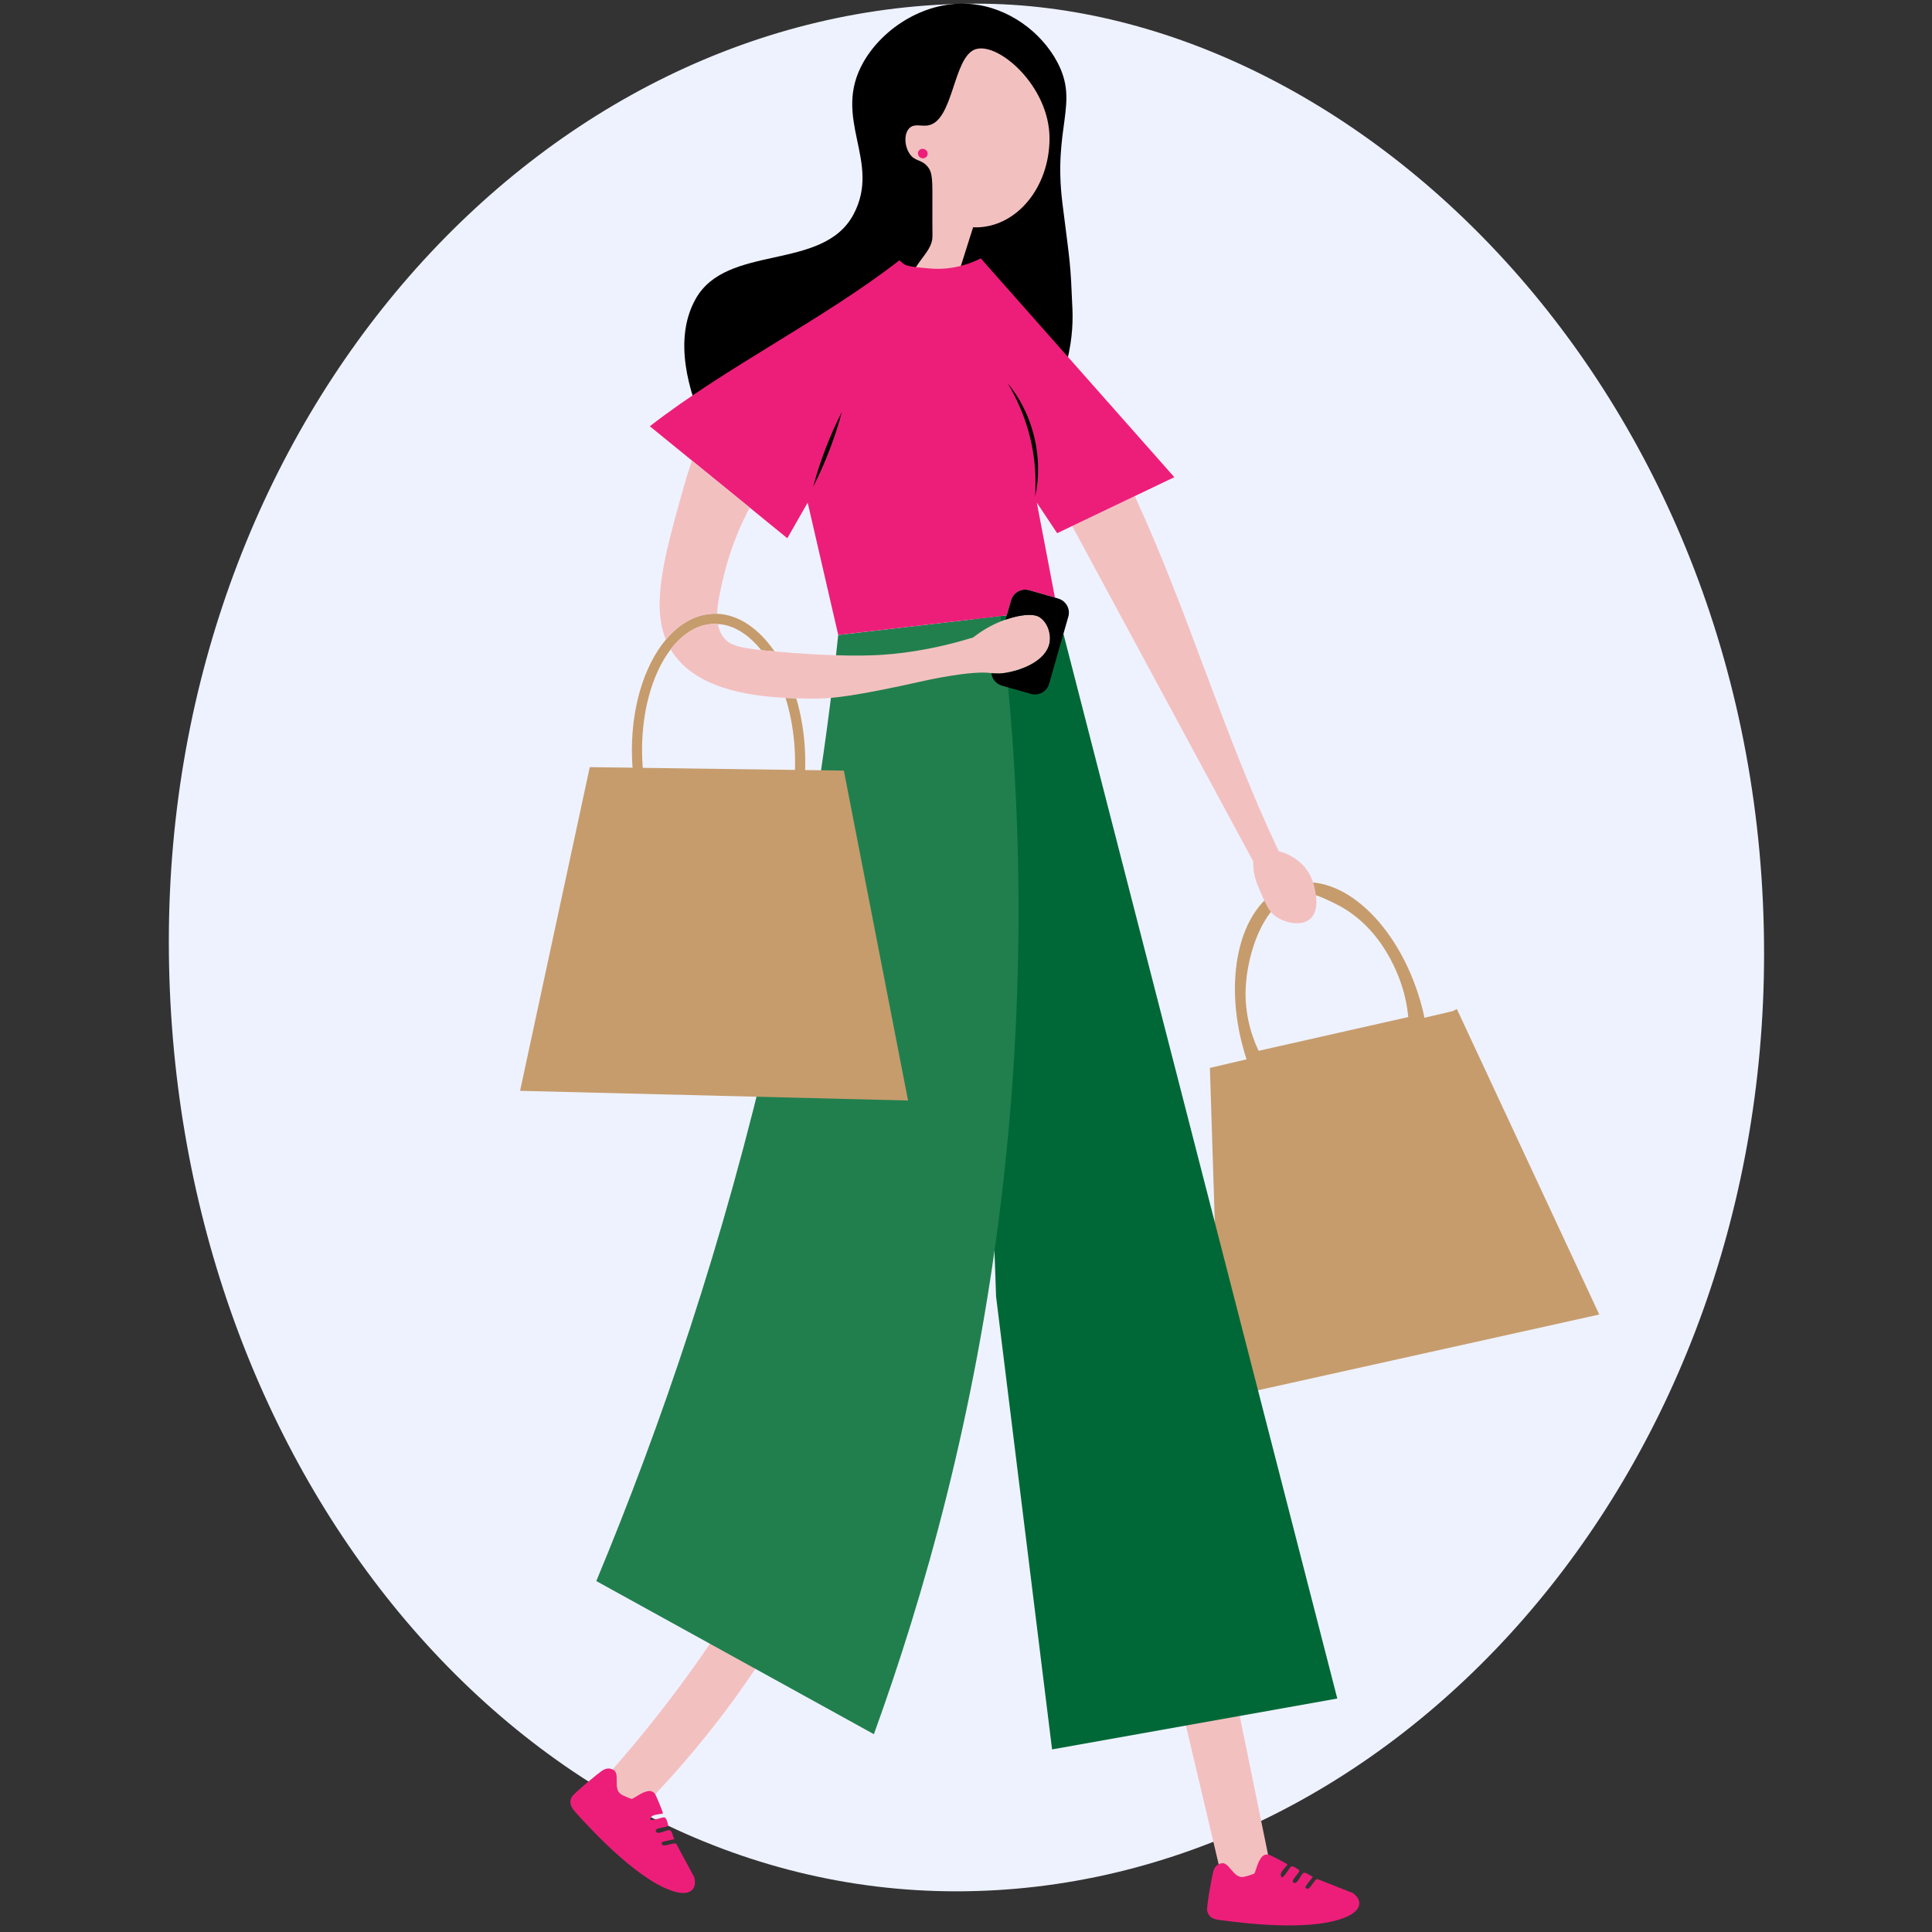
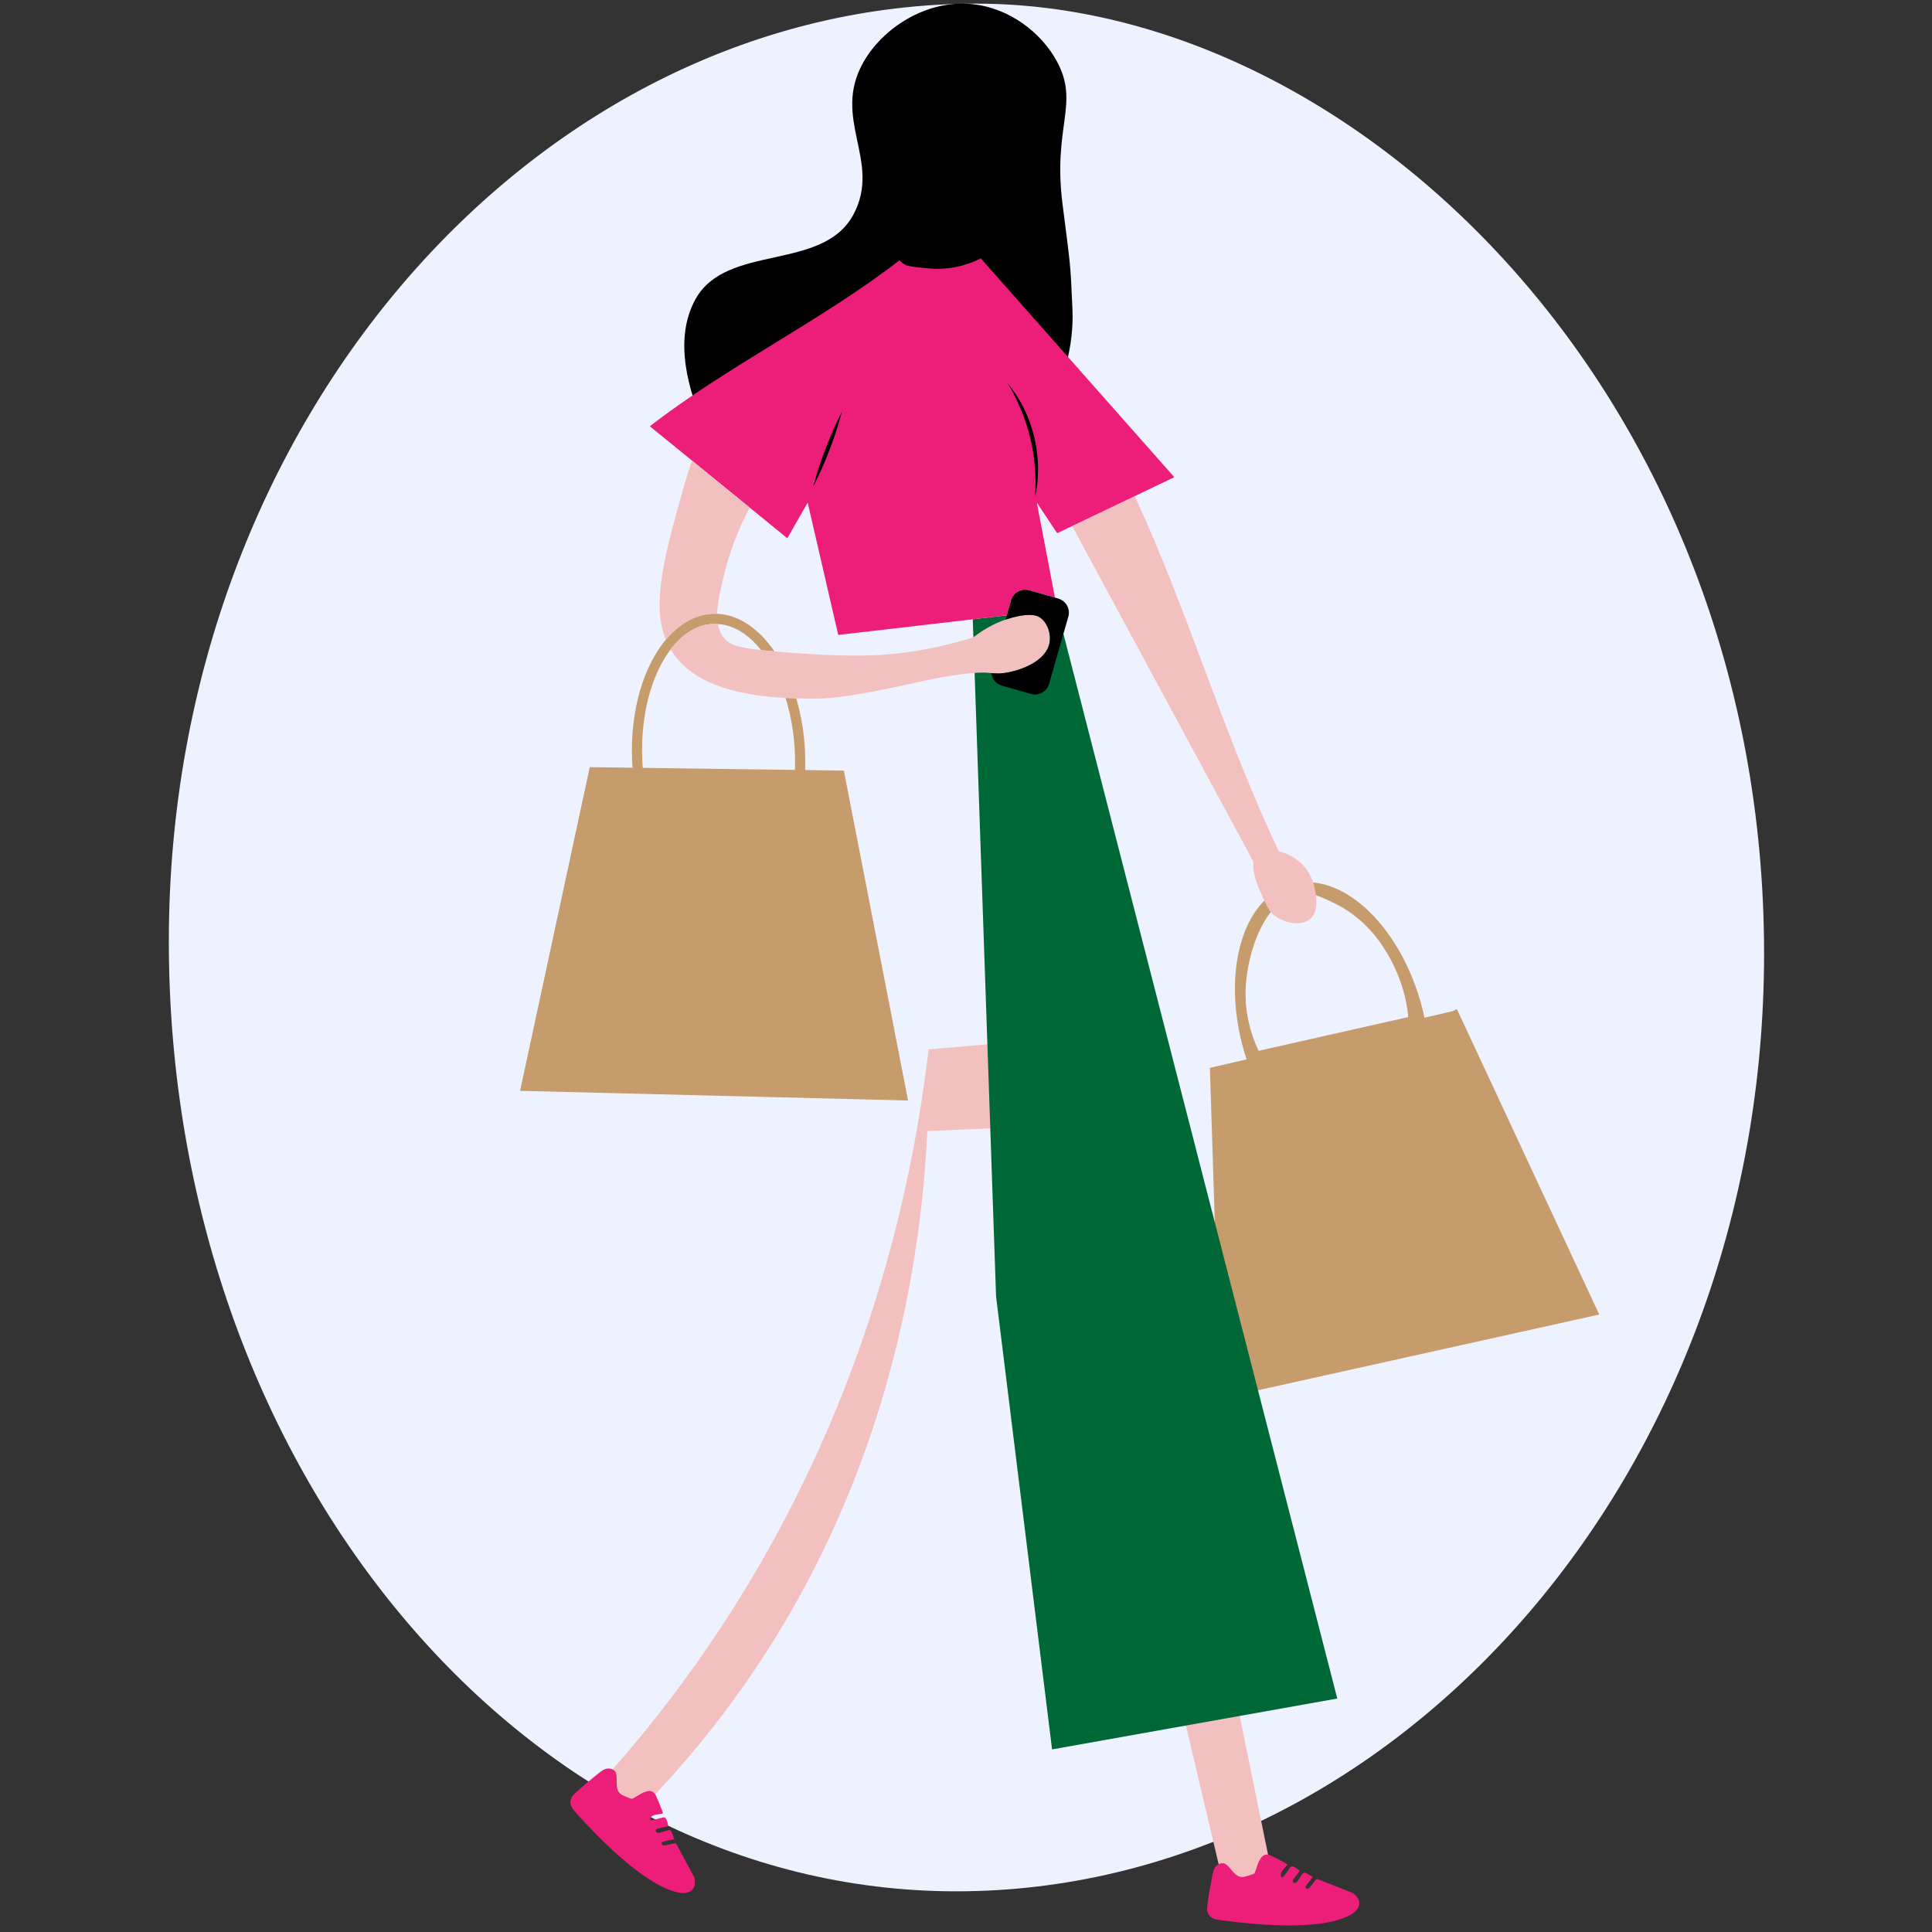
<svg xmlns="http://www.w3.org/2000/svg" width="500" zoomAndPan="magnify" viewBox="0 0 375 375" height="500" preserveAspectRatio="xMidYMid meet" version="1.0">
  <rect x="0" y="0" width="375" height="375" fill="#333333" stroke="none" />
  <defs>
    <clipPath id="ab237c1eff">
      <path d="M 32.727 0 L 342.477 0 L 342.477 368 L 32.727 368 Z M 32.727 0 " clip-rule="nonzero" />
    </clipPath>
  </defs>
  <g clip-path="url(#ab237c1eff)">
    <path fill="#eef2ff" d="M 342.406 185.094 C 342.406 286.918 270.023 367.105 185.613 367.105 C 101.199 367.105 32.77 284.551 32.77 182.723 C 32.77 80.898 105.148 0.711 189.562 0.711 C 263.445 0.711 342.406 76.941 342.406 185.094 Z M 342.406 185.094 " fill-opacity="1" fill-rule="nonzero" />
  </g>
  <path fill="#000000" d="M 188.559 0.789 C 195.77 1.461 202.105 6.23 205.195 12.008 C 209.547 20.156 204.344 24.512 206.223 39.504 C 207.754 51.688 207.762 50.59 208.16 60.016 C 208.426 66.402 207.02 75.457 199.262 86.684 C 178.43 85.438 157.59 84.199 136.758 82.949 C 133.793 76.223 130.562 66.023 135.012 58.043 C 141.062 47.203 159.691 52.762 165.648 41.645 C 171.211 31.254 161.285 23.078 167.621 12.008 C 171.422 5.375 179.773 -0.023 188.543 0.789 Z M 188.559 0.789 " fill-opacity="1" fill-rule="nonzero" />
  <path stroke-linecap="butt" transform="matrix(0.79, 0, 0, 0.789, 29.955, -3.237)" fill-opacity="1" fill="#c69c6d" fill-rule="nonzero" stroke-linejoin="miter" d="M 319.42 254.039 L 311.088 255.989 C 310.752 254.192 310.342 252.391 309.812 250.58 C 304.398 232.041 290.84 219.621 279.582 222.912 C 268.318 226.202 263.571 243.96 268.98 262.5 C 269.292 263.559 269.628 264.588 269.989 265.612 L 260.629 267.799 L 263.131 346.62 L 353.221 326.6 L 319.439 254.029 Z M 266.869 247.78 C 267.111 238.102 271.799 224.52 280.63 222.758 C 284.101 222.071 286.929 223.451 290.642 225.262 C 303.3 231.442 307.36 244.88 308.161 247.78 C 309.002 250.848 309.298 253.49 309.412 255.291 C 296.482 258.21 283.552 261.129 270.622 264.049 C 269.089 260.991 266.681 255.192 266.869 247.78 Z M 266.869 247.78 " stroke="#c69c6d" stroke-width="2.5" stroke-opacity="1" stroke-miterlimit="10" />
-   <path fill="#f3c0c0" d="M 189.379 9.543 C 184.918 10.98 185.145 23.707 179.988 24.363 C 178.754 24.52 177.457 23.961 176.527 24.859 C 175.438 25.902 175.523 28.262 176.527 29.801 C 177.562 31.391 178.762 30.859 179.988 32.273 C 181.062 33.512 180.988 34.91 180.973 40.176 C 180.957 46.238 181.023 44.906 180.973 46.105 C 180.855 49.285 176.645 51.27 176.035 56.582 L 184.934 56.582 L 188.883 44.102 C 189.047 44.102 189.207 44.133 189.379 44.133 C 197.297 44.133 203.711 36.395 203.711 26.844 C 203.711 16.746 193.797 8.133 189.379 9.551 Z M 189.379 9.543 " fill-opacity="1" fill-rule="nonzero" />
  <path fill="#f3c0c0" d="M 213.602 200.777 L 247.707 367.715 L 237.926 367.715 L 202.73 218.559 L 179.996 219.543 C 178.809 244.043 172.973 284.828 146.387 324.254 C 139.371 334.656 131.914 343.484 124.637 350.922 C 121.676 349.602 118.707 348.285 115.742 346.973 C 124.883 336.949 134.457 324.844 143.418 310.43 C 168.594 269.93 177.125 230.234 180.238 203.691 C 191.363 202.723 202.477 201.75 213.602 200.785 Z M 213.602 200.777 " fill-opacity="1" fill-rule="nonzero" />
-   <path fill="#ed1e79" d="M 179.566 29.016 C 179.793 29.148 179.941 29.336 180.016 29.582 C 180.086 29.828 180.059 30.059 179.934 30.277 C 179.809 30.492 179.621 30.633 179.371 30.691 C 179.121 30.754 178.883 30.719 178.656 30.59 C 178.43 30.457 178.281 30.27 178.211 30.023 C 178.141 29.777 178.164 29.547 178.293 29.328 C 178.418 29.113 178.605 28.973 178.852 28.91 C 179.102 28.852 179.34 28.887 179.566 29.016 Z M 179.566 29.016 " fill-opacity="1" fill-rule="nonzero" />
  <path fill="#006837" d="M 259.566 329.684 L 204.207 339.559 L 193.336 251.645 L 188.812 120.207 L 205.195 118.293 Z M 259.566 329.684 " fill-opacity="1" fill-rule="nonzero" />
-   <path fill="#217f4e" d="M 169.613 336.602 L 115.742 306.883 C 128.16 277.051 140.461 241.352 149.848 200.289 C 156.176 172.602 160.195 146.723 162.699 123.246 C 173.199 122.02 183.699 120.805 194.191 119.582 C 197.816 149.109 199.746 187.941 194.332 232.887 C 189.285 274.777 179.316 309.852 169.621 336.602 Z M 169.613 336.602 " fill-opacity="1" fill-rule="nonzero" />
  <path fill="#f3c0c0" d="M 255.117 172.129 C 254.609 169.949 253.48 168.559 253.141 168.18 C 251.418 166.23 249.293 165.504 248.195 165.223 C 237.277 142.074 230.723 118.934 220.254 96.285 L 208.102 102.094 C 219.82 123.797 231.535 145.492 243.25 167.195 C 243.234 167.691 243.25 168.402 243.387 169.254 C 243.582 170.52 243.953 171.457 244.238 172.137 C 245.535 175.184 246.184 176.715 247.199 177.559 C 249.051 179.094 252.484 179.953 254.312 178.352 C 256.176 176.715 255.387 173.344 255.109 172.137 Z M 255.117 172.129 " fill-opacity="1" fill-rule="nonzero" />
  <path fill="#ed1e79" d="M 190.375 50.141 C 188.914 50.891 185.297 52.516 180.492 52.113 C 175.34 51.68 175.824 51.543 174.559 50.535 C 159.73 62.059 140.953 71.211 126.133 82.738 L 134.324 89.406 L 145.543 98.543 L 152.816 104.473 L 156.77 97.555 L 162.699 123.238 L 195.406 119.441 L 196.246 116.512 C 196.68 115.004 198.25 114.125 199.762 114.559 L 204.762 115.988 L 201.246 97.562 L 205.195 103.492 L 208.102 102.102 L 220.254 96.293 L 227.934 92.621 C 215.41 78.465 202.891 64.301 190.367 50.148 Z M 190.375 50.141 " fill-opacity="1" fill-rule="nonzero" />
  <path fill="#c69c6d" d="M 156.262 146.086 C 156.113 142.336 155.512 138.773 154.547 135.543 C 153.875 135.527 153.188 135.504 152.477 135.465 C 153.488 138.703 154.129 142.32 154.289 146.164 C 154.57 153.102 153.238 159.688 150.543 164.684 C 147.938 169.516 144.371 172.262 140.52 172.422 C 132.348 172.754 125.238 161.504 124.66 147.355 C 124.305 138.641 126.527 130.824 130.184 126.031 C 132.469 123.039 135.305 121.223 138.441 121.098 C 138.738 121.082 139.039 121.105 139.332 121.129 C 139.871 121.16 140.398 121.223 140.922 121.359 C 143.434 121.98 145.762 123.703 147.77 126.207 C 148.535 126.293 149.391 126.371 150.344 126.457 C 147.328 122.051 143.41 119.305 139.199 119.133 C 138.922 119.125 138.645 119.117 138.359 119.133 C 134.918 119.273 131.789 121.113 129.234 124.16 C 124.93 129.301 122.301 137.875 122.688 147.449 C 123.238 161.035 129.688 172.129 137.641 174.102 C 138.605 174.34 139.594 174.449 140.598 174.41 C 145.18 174.23 149.336 171.109 152.281 165.641 C 155.148 160.336 156.562 153.395 156.262 146.102 Z M 156.262 146.086 " fill-opacity="1" fill-rule="nonzero" />
  <path fill="#f3c0c0" d="M 138.359 119.125 C 138.637 119.117 138.922 119.117 139.199 119.125 C 139.254 117.062 139.805 114.656 140.461 111.875 C 141.934 105.664 144.254 100.879 145.535 98.543 L 134.316 89.406 C 133.715 91.16 133.113 93.047 132.547 95.086 C 129.023 107.699 126.398 117.148 129.234 124.145 C 131.781 121.105 134.918 119.258 138.359 119.117 Z M 138.359 119.125 " fill-opacity="1" fill-rule="nonzero" />
  <path fill="#f3c0c0" d="M 201.742 119.777 C 201.441 119.59 200.25 118.902 196.797 119.777 C 196.324 119.898 195.77 120.062 195.164 120.27 C 193.441 120.867 191.238 121.895 188.891 123.727 C 180.484 126.316 173.871 127.012 169.613 127.184 C 163.293 127.445 155.227 126.836 153.309 126.688 C 152.074 126.594 151.047 126.504 150.344 126.441 C 149.391 126.355 148.535 126.277 147.77 126.191 C 143 125.668 141.527 125.109 140.453 123.727 C 139.863 122.961 139.508 122.086 139.332 121.121 C 139.031 121.105 138.738 121.082 138.441 121.09 C 135.305 121.215 132.461 123.031 130.184 126.023 C 130.32 126.246 130.43 126.473 130.578 126.688 C 135.113 133.43 144.746 135.07 152.496 135.457 C 153.207 135.496 153.891 135.52 154.562 135.535 C 155.629 135.586 157.266 135.641 159.25 135.578 C 161.523 135.504 165.531 135.262 179.512 132.117 C 179.512 132.117 188.328 130.137 192.199 130.625 C 192.23 130.625 192.312 130.641 192.43 130.648 C 192.715 130.672 193.219 130.715 193.859 130.707 C 194.129 130.707 194.438 130.68 194.832 130.633 C 198.039 130.223 203.086 128.344 203.727 124.707 C 204.035 122.953 203.316 120.75 201.75 119.762 Z M 201.742 119.777 " fill-opacity="1" fill-rule="nonzero" />
  <path fill="#000000" d="M 205.402 116.172 L 204.762 115.988 L 199.762 114.559 C 198.25 114.125 196.68 115.004 196.246 116.512 L 195.406 119.441 L 195.172 120.277 C 195.777 120.062 196.332 119.906 196.805 119.785 C 200.25 118.91 201.453 119.598 201.75 119.785 C 203.316 120.773 204.035 122.969 203.727 124.73 C 203.086 128.367 198.039 130.246 194.832 130.656 C 194.438 130.707 194.129 130.73 193.859 130.73 C 193.219 130.73 192.707 130.699 192.43 130.672 C 192.555 131.777 193.328 132.75 194.469 133.082 L 200.109 134.691 C 201.617 135.125 203.188 134.25 203.625 132.742 L 207.359 119.699 C 207.797 118.191 206.918 116.621 205.41 116.188 Z M 205.402 116.172 " fill-opacity="1" fill-rule="nonzero" />
  <path fill="#c69c6d" d="M 175.051 212.59 L 102.164 210.773 L 115.27 149.906 L 162.977 150.559 Z M 175.051 212.59 " fill-opacity="1" fill-rule="nonzero" />
  <path fill="#c69c6d" d="M 176.25 213.609 L 100.945 211.73 L 114.473 148.902 L 163.793 149.574 L 176.25 213.602 Z M 103.387 209.82 L 173.848 211.57 L 162.164 151.531 L 116.066 150.898 L 103.387 209.809 Z M 103.387 209.82 " fill-opacity="1" fill-rule="nonzero" />
  <path fill="#ed1e79" d="M 111.832 351.891 C 110.957 350.914 110.324 350.102 110.988 348.773 C 111.297 348.156 116.199 344.086 116.992 343.609 C 117.711 343.184 118.461 343.113 119.18 343.617 C 120.355 344.449 118.895 347.328 120.648 348.34 C 120.949 348.512 122.41 349.168 122.672 349.16 C 122.797 349.16 124.418 348.109 124.852 347.945 C 125.719 347.621 126.422 347.344 127.125 348.172 C 127.309 348.387 128.629 351.609 128.645 351.859 C 128.66 352.176 128.508 352.02 128.383 352.051 C 127.562 352.246 126.242 352.176 126.227 353.18 C 126.383 353.52 128.508 352.73 128.879 352.746 C 129.395 352.762 129.602 353.914 129.711 354.355 C 129.332 354.797 127.176 354.695 127.285 355.375 C 127.434 356.312 129.293 355.184 129.906 355.223 C 130.523 355.262 130.547 356.543 130.91 356.945 C 130.871 357.055 129.102 357.316 128.762 357.473 C 128.605 357.543 128.414 357.457 128.438 357.844 C 128.508 358.785 130.824 357.465 131.273 357.898 L 134.766 364.398 C 135.367 366.93 133.676 367.816 131.418 367.285 C 124.688 365.715 115.523 356.004 111.824 351.898 Z M 111.832 351.891 " fill-opacity="1" fill-rule="nonzero" />
  <path fill="#ed1e79" d="M 236.969 372.711 C 235.668 372.535 234.664 372.324 234.309 370.871 C 234.148 370.207 235.254 363.922 235.555 363.055 C 235.832 362.266 236.355 361.73 237.23 361.648 C 238.66 361.523 239.418 364.664 241.41 364.301 C 241.75 364.238 243.289 363.797 243.488 363.625 C 243.582 363.535 244.137 361.691 244.363 361.285 C 244.816 360.48 245.18 359.812 246.254 359.992 C 246.527 360.039 249.617 361.641 249.793 361.832 C 250.004 362.07 249.793 362.035 249.715 362.141 C 249.207 362.82 248.164 363.625 248.797 364.398 C 249.137 364.555 250.25 362.582 250.543 362.344 C 250.945 362.02 251.848 362.77 252.219 363.039 C 252.219 363.617 250.504 364.941 251.023 365.383 C 251.75 366 252.438 363.941 252.93 363.578 C 253.418 363.215 254.27 364.168 254.809 364.238 C 254.855 364.352 253.672 365.691 253.512 366.023 C 253.434 366.18 253.238 366.238 253.512 366.512 C 254.176 367.184 255.094 364.68 255.711 364.723 L 262.574 367.43 C 264.676 368.977 263.957 370.746 261.887 371.801 C 255.734 374.953 242.461 373.453 236.984 372.703 Z M 236.969 372.711 " fill-opacity="1" fill-rule="nonzero" />
  <path fill="#000000" d="M 195.59 74.391 C 200.258 80.012 202.289 87.734 201.199 94.934 C 201.121 95.414 201.023 95.891 200.922 96.363 C 200.961 95.535 201.008 94.32 200.992 93.473 C 200.984 86.762 199.051 80.133 195.582 74.391 Z M 195.59 74.391 " fill-opacity="1" fill-rule="nonzero" />
  <path fill="#000000" d="M 157.836 94.477 C 159.188 89.441 161.043 84.594 163.414 79.941 C 162.062 84.98 160.195 89.828 157.836 94.477 Z M 157.836 94.477 " fill-opacity="1" fill-rule="nonzero" />
</svg>